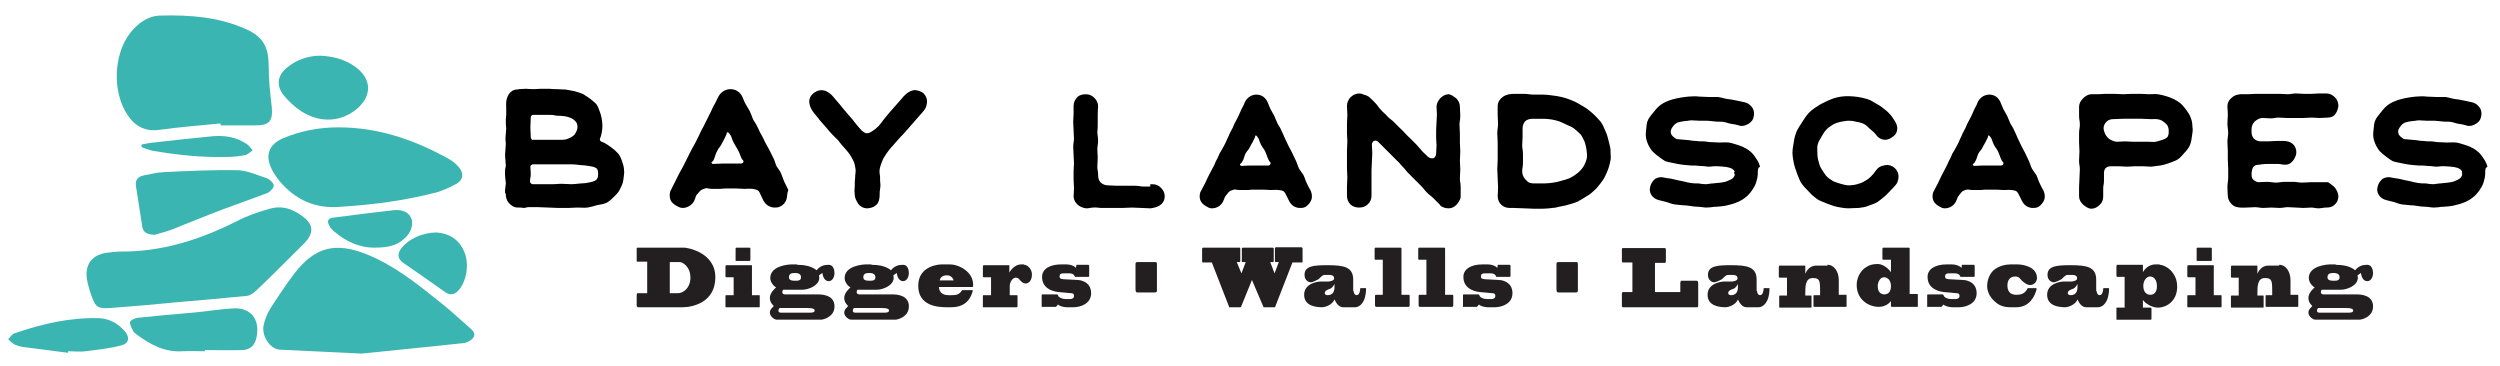
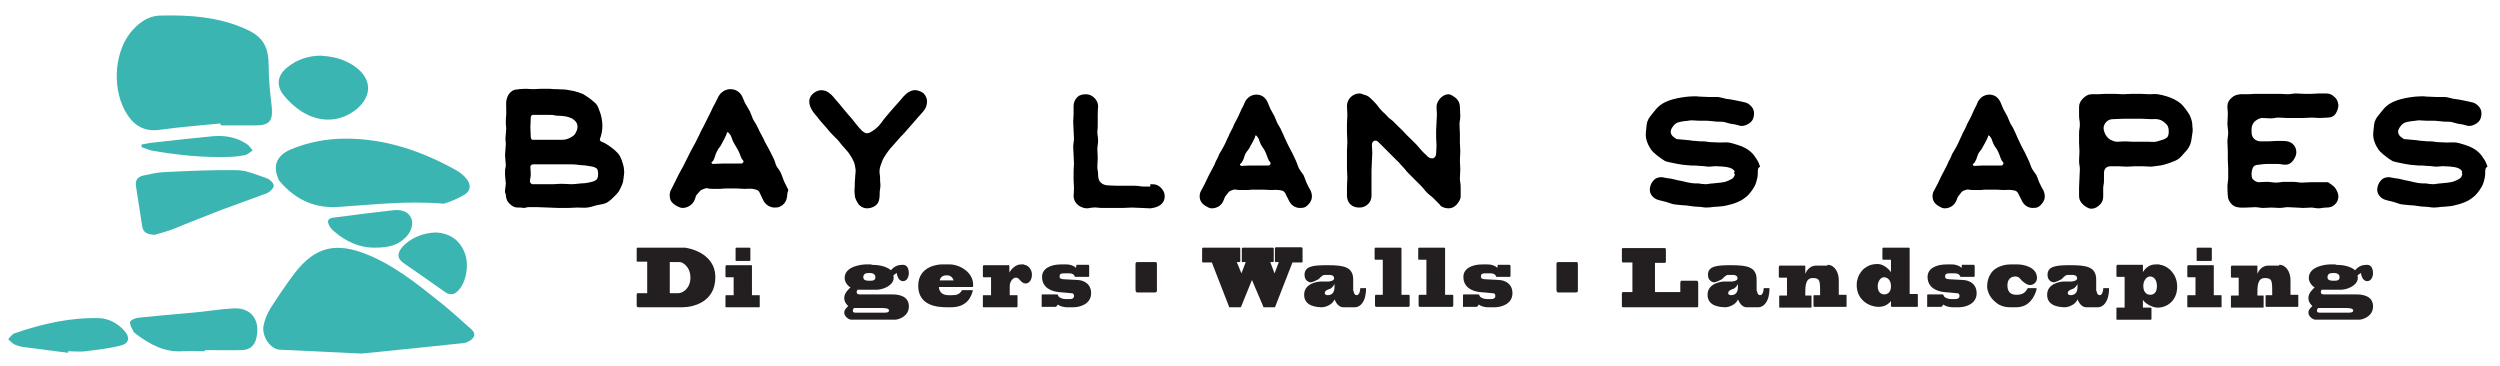
<svg xmlns="http://www.w3.org/2000/svg" version="1.1" id="Layer_1" x="0px" y="0px" viewBox="0 0 642 94" style="enable-background:new 0 0 642 94;" xml:space="preserve">
  <style type="text/css">
	.st0{stroke:#000000;stroke-miterlimit:10;}
	.st1{fill:#231F20;}
	.st2{fill:#3BB5B1;}
</style>
  <g>
    <path class="st0" d="M159.5,46.6c-0.2,0.7-0.5,1.3-0.8,1.9c-0.3,0.6-0.8,1.1-1.2,1.5c-0.6,0.6-1.2,1.2-1.9,1.6   c-0.8,0.4-1.6,0.4-2.4,0.6c-0.8,0.2-1.6,0.5-2.4,0.6c-0.8,0.1-1.7,0-2.5,0c-0.8,0-1.6,0.1-2.4,0.1c-0.8,0-1.7,0-2.5,0   c-0.9,0-1.7-0.1-2.6-0.1c-0.8,0-1.7-0.1-2.6-0.1h-2.6c-0.4,0-0.7,0.2-1.1,0.2c-0.3,0-0.5-0.1-0.8-0.1c-0.3,0-0.5,0-0.7,0   c-0.4,0-0.8-0.1-1.1-0.3c-0.5-0.3-0.9-0.7-1.2-1.2c-0.1-0.2-0.1-0.4-0.2-0.5c-0.1-0.3-0.1-0.6-0.1-1c0-0.2-0.2-0.3-0.2-0.4   c0-0.2,0-0.4,0-0.6c0-0.3,0.1-0.5,0.1-0.8c0-0.3,0.1-0.6,0.1-0.9c0-0.3-0.1-0.7-0.1-1s-0.1-0.7-0.1-1.1c0-0.4,0-0.8,0-1.2   c0-0.4,0.2-0.9,0.2-1.3c0-0.4-0.1-0.9-0.1-1.3c0-0.4-0.1-0.9-0.1-1.4c0-0.4,0.1-0.9,0.1-1.4c0-0.5,0.1-0.9,0.1-1.4   c0-0.4-0.1-0.9-0.1-1.4c0-0.4,0.1-0.9,0.1-1.3c0-0.4,0.1-0.9,0.1-1.3c0-0.4-0.1-0.8-0.1-1.2v-1.2c0-0.4,0.1-0.7,0.1-1.1   c0-0.3,0-0.6,0-0.9s0-0.5,0-0.8c0-0.7-0.1-1.5,0.1-2.2c0.2-0.8,0.6-1.5,1.3-1.9c0.2-0.1,0.4-0.1,0.6-0.2c0.3,0,0.5,0,0.8-0.1   c0.5,0,1.1-0.1,1.7-0.1c0.6,0,1.2,0.1,1.9,0.1c0.7,0,1.4-0.1,2.1-0.1h2c0.5,0,1,0.1,1.4,0.1c0.2,0,0.4,0,0.6,0   c0.8,0,1.5,0.1,2.2,0.1c0.8,0.1,1.5,0.3,2.2,0.4c0.7,0.2,1.4,0.4,2.1,0.7c0.7,0.4,1.2,0.8,1.8,1.2c0.5,0.4,1,0.8,1.4,1.2   c0.4,0.5,0.6,1.1,0.8,1.7c0.2,0.5,0.4,1.1,0.5,1.7c0.1,0.6,0.2,1.2,0.2,1.8c0,1.2-0.2,2.3-0.6,3.3c-0.2,0.6,0.2,1.2,0.8,1.4   c0.6,0.2,1,0.5,1.5,0.8c0.6,0.4,1.1,0.8,1.6,1.2c0.5,0.5,1,0.9,1.3,1.5c0.3,0.6,0.5,1.2,0.7,1.9c0.2,0.6,0.3,1.3,0.3,2   C159.7,45.3,159.6,46,159.5,46.6z M154.1,44.7c0-1.2-0.3-1.8-1-2.1c-0.6-0.3-1.3-0.4-2-0.5c-0.7-0.1-1.3-0.2-2-0.2   c-0.7-0.1-1.5-0.2-2.2-0.2c-0.7,0-1.5,0-2.2,0c-0.9,0-1.7,0-2.6,0c-0.9,0-1.8,0-2.6,0c-0.9,0-1.8,0-2.6,0c-0.6,0-1.2,0.5-1.2,1.1   c0,0.9,0.1,0.9,0.1,1.9c0,0.9-0.2,0.9-0.2,1.9c0,0.6,0.6,1.2,1.2,1.2h2.5c1.2,0,1.2,0,2.5,0s1.2-0.1,2.5-0.1c1.2,0,1.2,0.1,2.5,0.1   h0c0.5,0,1.4-0.1,2.4-0.2c0.8,0,1.6-0.1,2.4-0.3c1-0.2,1.7-0.5,2.1-1C153.8,46,154.1,45.8,154.1,44.7z M140.9,29c-1,0-1,0-2,0   c-1,0-1,0-2,0c-0.6,0-1.1,0.5-1.1,1.2c0,1.2-0.1,1.2-0.1,2.5c0,1.2,0.1,1.2,0.1,2.5c0,0.6,0.4,1.2,1,1.2c0.8,0,1.6,0,2.5,0h2.4   c0.7,0,1.4,0,2.1,0c0.8,0,1.5,0,2.2-0.3c0.8-0.3,1.5-0.7,2-1.3c0.4-0.6,0.8-1.4,0.8-2.2c0-1.3-0.7-1.9-1.1-2.2   c-0.4-0.4-1.1-0.7-2.3-1c-0.7-0.1-1.5-0.2-2.5-0.2C142,29,142,29,140.9,29z" />
    <path class="st0" d="M201.5,51c-0.2,0.7-0.7,1.3-1.4,1.6c-0.4,0.2-0.8,0.2-1.2,0.2c-1,0-1.9-0.6-2.4-1.5l-1-2.1   c-0.4-0.8-1-1-2.2-1.2c-1.1-0.1-1.1,0-2.1,0c-1.1,0-1.1-0.1-2.1-0.1h-2.1c-1.1,0-1.1,0-2.1,0.1c-1.1,0-1.1,0-2.1,0   c-1.1,0-1.1-0.4-2.1,0c-1.2,0.4-1.1,0.5-1.9,1.4c-0.8,0.8-0.5,1-1,2c-0.5,0.9-1.5,1.5-2.5,1.5c-0.4,0-0.8-0.2-1.2-0.4   c-0.7-0.4-1.3-0.8-1.5-1.5c-0.2-0.6-0.2-1.5,0.2-2.1l1-2c0.5-1,0.5-1,1-2c0.5-1,0.6-1,1.1-2c0.5-1,0.5-1,1-2c0.5-1,0.5-1,1-2   c0.5-1,0.6-1,1.1-2c0.5-1,0.5-1,1-2c0.5-1,0.4-1,1-2c0.5-1,0.5-1,1-2c0.5-1,0.5-1,1-2c0.5-1,0.4-1,1-2c0.5-1,0.5-1,1-2   c0.4-0.7,1.1-1.2,1.8-1.4c0.6-0.2,1.3-0.1,1.9,0.1c0.6,0.3,1.1,0.7,1.4,1.3c0.3,0.6,0.5,1.3,0.9,2s0.7,1.2,1.1,1.9   c0.3,0.6,0.5,1.3,0.8,2c0.3,0.6,0.8,1.2,1.1,1.9c0.4,0.7,0.6,1.4,1,2c0.4,0.7,0.7,1.3,1,2c0.4,0.7,0.7,1.3,1.1,2l1,2   c0.4,0.7,0.5,1.4,0.8,2.1c0.4,0.7,0.9,1.2,1.2,1.9c0.3,0.7,0.5,1.4,0.8,2.1c0.3,0.7,0.7,1.3,1,2C201.6,49.6,201.7,50.4,201.5,51z    M185.5,42.5h2.4c1.2,0,1.2,0,2.4,0c0.8,0,1.4-0.8,1-1.5c-0.2-0.3-0.3-0.3-0.4-0.5c-0.5-1.1-0.4-1.2-1-2.3   c-0.6-1.1-0.7-1.1-1.2-2.1c-0.5-1.1-0.3-1.3-1.1-2.2c-0.5-0.6-1.1-0.6-1.4,0c-0.1,0.2,0,0.2-0.1,0.4c-0.5,1.1-0.5,1.1-1.1,2.2   c-0.5,1.1-0.8,1-1.3,2.1c-0.6,1.1-0.4,1.2-0.9,2.3c-0.2,0.3-0.3,0.2-0.5,0.5c-0.3,0.5,0.2,1.2,0.8,1.2   C184.3,42.6,184.3,42.5,185.5,42.5z" />
    <path class="st0" d="M237.5,26.6c-0.1,1.1-0.9,1.8-1.6,2.6c-0.5,0.5-0.9,1.1-1.4,1.6l-1.4,1.6c-0.5,0.5-0.9,1.1-1.4,1.6   c-0.5,0.5-1,1-1.5,1.6l-1.4,1.6c-0.6,0.6-1.1,1.3-1.6,2s-0.9,1.4-1.2,2.2c-0.2,0.6-0.5,1.3-0.6,2c-0.1,0.7,0,1.4,0.1,2   c0,0.7,0,1.4,0.1,2.1c0,0.7-0.2,1.4-0.2,2c0,0.8,0,1.7-0.4,2.4c-0.5,0.7-1.4,1.1-2.3,1.1c-0.9,0-1.7-0.5-2.1-1.3   c-0.3-0.5-0.6-1.1-0.6-1.7c-0.1-0.7-0.1-1.4,0-2.2c0-0.7,0-1.4,0.1-2.2c0-0.7,0.2-1.5,0.1-2.2c-0.1-0.7-0.2-1.4-0.5-2.1   c-0.3-0.7-0.7-1.4-1.2-2.1c-0.4-0.6-1-1.2-1.5-1.8c-0.5-0.5-0.9-1.1-1.4-1.7c-0.5-0.5-1-1-1.5-1.5c-0.5-0.5-1-1.1-1.4-1.6l-1.4-1.6   c-0.5-0.5-0.9-1.2-1.4-1.7c-0.6-0.7-1.1-1.4-1.4-2.2c-0.2-0.7-0.3-1.3,0-1.9c0.3-0.6,0.8-1,1.4-1.3s1.2-0.3,1.9-0.1   c1,0.4,1.7,1.2,2.4,2.1c0.5,0.6,1.1,1.2,1.6,1.9l1.6,1.9c0.5,0.6,1.1,1.2,1.6,1.9c0.5,0.6,1,1.3,1.6,1.9c0.3,0.4,0.7,0.7,1.2,1   c0.7,0.4,1.6,0.2,2.3-0.3c0.7-0.4,1.3-0.9,1.9-1.5c0.5-0.6,1-1.2,1.4-1.8c0.5-0.6,1-1.2,1.5-1.8l1.5-1.7c0.5-0.6,1-1.1,1.5-1.7   c0.7-0.9,1.5-1.7,2.6-2c0.3-0.1,0.6-0.1,0.9,0c0.5,0.1,1,0.3,1.4,0.6C237.4,24.9,237.7,25.7,237.5,26.6z" />
    <path class="st0" d="M295.9,47.8c0.7,0,1.3,0.2,1.8,0.7c0.5,0.5,0.9,1.1,0.9,1.8c0,1-0.4,1.6-1,2c-0.6,0.4-1.4,0.6-2.2,0.7   c-0.8,0-1.6-0.1-2.3-0.1c-0.8,0-1.6-0.1-2.4-0.1s-1.6,0.1-2.4,0.1h-2.7c-0.9,0-1.8,0-2.7,0c-0.7,0-1.5-0.2-2.2-0.1   c-0.5,0-1.1,0.2-1.6,0.2c-0.5,0-1.1-0.2-1.6-0.5c-0.8-0.5-1.3-1.3-1.3-2.2c0,0,0.1-0.8,0.1-2.1c0-0.6-0.1-1.3-0.1-2.1v-2.1   c0-0.7,0.1-1.4,0.1-2.1c0-0.7-0.1-1.4-0.1-2.1c0-0.7-0.1-1.4-0.1-2.1c0-0.7,0.2-1.4,0.2-2.1c0-0.7-0.1-1.4-0.1-2.1   c0-0.8-0.1-1.5-0.1-2.1c0-0.8,0.1-1.5,0.1-2.1c0-1.3,0-1.1,0-2.1c0-0.7,0.3-1.4,0.8-1.9c0.5-0.5,1.2-0.6,1.9-0.6   c0.7,0,1.3,0.3,1.8,0.8c0.5,0.5,0.8,1.1,0.8,1.8c0,0-0.1,0.9-0.1,2.2c0,0.6,0,1.4,0,2.2c0,0.7,0,1.4-0.1,2.2c0,0.7,0.2,1.5,0.2,2.2   c0,0.7-0.2,1.5-0.2,2.2c0,0.8,0.1,1.5,0.1,2.2c0,0.8-0.1,1.6-0.1,2.2c0,1.3,0.2,1.1,0.2,2.2c0,0.9,0.2,1.7,0.8,2.3s1.4,0.9,2.3,0.9   c1.1,0,1.1,0.1,2.3,0.1s1.1,0,2.3,0c1.1,0,1.1,0,2.3,0c1.1,0,1.1,0.2,2.3,0.2H295.9z" />
    <path class="st0" d="M336.3,51.1c-0.2,0.6-0.7,1.2-1.3,1.6c-0.4,0.2-0.8,0.2-1.2,0.2c-0.9,0-1.8-0.5-2.3-1.5l-1-2   c-0.4-0.7-0.9-1-2.1-1.1c-1-0.1-1,0-2,0c-1,0-1-0.1-2-0.1h-2c-1,0-1,0-2,0.1c-1,0-1,0-2,0c-1,0-1.1-0.3-2,0   c-1.1,0.4-1.1,0.5-1.8,1.4c-0.7,0.8-0.5,0.9-1,1.9c-0.5,0.9-1.4,1.4-2.4,1.4c-0.4,0-0.8-0.2-1.1-0.4c-0.6-0.3-1.2-0.8-1.4-1.4   c-0.2-0.6-0.2-1.4,0.2-2l1-1.9c0.5-1,0.5-1,0.9-1.9c0.5-0.9,0.5-0.9,1-1.9c0.5-0.9,0.5-0.9,0.9-1.9c0.5-0.9,0.5-0.9,0.9-1.9   c0.5-0.9,0.6-0.9,1.1-1.9c0.5-0.9,0.5-1,0.9-1.9c0.5-0.9,0.4-1,0.9-1.9c0.5-0.9,0.5-0.9,0.9-1.9c0.5-0.9,0.5-0.9,1-1.9   c0.5-1,0.4-1,0.9-2c0.5-0.9,0.5-0.9,0.9-1.9c0.4-0.7,1-1.2,1.7-1.4c0.6-0.2,1.3-0.1,1.8,0.1c0.5,0.2,1,0.7,1.3,1.3   c0.3,0.6,0.5,1.3,0.8,1.9c0.3,0.6,0.7,1.2,1,1.8s0.5,1.3,0.8,1.9c0.3,0.6,0.8,1.2,1,1.8c0.3,0.6,0.6,1.3,0.9,2   c0.3,0.6,0.6,1.3,0.9,1.9c0.3,0.6,0.7,1.3,1,1.9l0.9,1.9c0.3,0.6,0.5,1.4,0.8,2c0.3,0.6,0.8,1.2,1.2,1.8c0.3,0.6,0.5,1.4,0.8,2   c0.3,0.6,0.6,1.3,1,1.9C336.4,49.8,336.5,50.5,336.3,51.1z M321.1,43h2.3c1.1,0,1.1,0,2.3,0c0.8,0,1.3-0.8,1-1.5   c-0.2-0.3-0.2-0.2-0.4-0.5c-0.5-1-0.4-1.1-0.9-2.2c-0.5-1.1-0.7-1-1.2-2c-0.5-1.1-0.3-1.2-1-2.1c-0.5-0.6-1-0.6-1.3,0   c-0.1,0.2,0,0.2-0.1,0.4c-0.5,1-0.5,1.1-1.1,2.1c-0.5,1.1-0.7,1-1.3,2c-0.5,1.1-0.3,1.2-0.9,2.2c-0.2,0.3-0.3,0.2-0.5,0.5   c-0.3,0.5,0.2,1.2,0.8,1.2C319.9,43.1,319.9,43,321.1,43z" />
    <path class="st0" d="M373.6,25.6c0.5,0.5,0.8,1.1,0.8,1.8c0,1.2,0.1,1.2,0.1,2.3c0,1.2-0.2,1.2-0.2,2.3c0,1.2,0.1,1.2,0.1,2.3   c0,1.2,0,1.2,0,2.3c0,1.2,0.1,1.2,0.1,2.3c0,1.2-0.1,1.2-0.1,2.3s0.1,1.1,0.1,2.3c0,1.1-0.1,1.1-0.1,2.3c0,1.1,0.2,1.1,0.2,2.3   c0,1.1,0,1.1,0,2.3c0,0.7-0.5,1.3-0.9,1.8c-0.5,0.5-1,0.8-1.7,0.8c-0.6,0-1.3-0.2-1.7-0.5c-0.1-0.1-0.1-0.2-0.2-0.3   c-0.8-0.8-0.8-0.8-1.6-1.6c-0.8-0.8-0.9-0.7-1.7-1.5c-0.8-0.8-0.7-0.9-1.5-1.7c-0.8-0.8-0.8-0.8-1.6-1.6c-0.8-0.8-0.8-0.8-1.6-1.6   c-0.8-0.8-0.7-0.9-1.5-1.7c-0.8-0.8-0.7-0.9-1.5-1.6c-0.8-0.8-0.8-0.8-1.6-1.6s-0.8-0.8-1.6-1.6c-0.8-0.8-0.8-0.8-1.6-1.6   c-0.5-0.5-1.1-0.6-1.6-0.4c-0.5,0.2-0.9,0.8-0.9,1.4c0,1.1,0.1,1.1,0.1,2.2c0,1.1-0.1,1.1-0.1,2.2c0,1.1-0.1,1.1-0.1,2.2   c0,1.1,0,1.1,0,2.2c0,1.1,0,1.1,0,2.2c0,1.1,0,1.1,0,2.2c0,0.7-0.3,1.4-0.8,1.8c-0.5,0.5-1.1,0.7-1.9,0.7c-0.7,0-1.4-0.2-1.9-0.7   c-0.5-0.5-0.7-1.2-0.7-1.9c0-1.2,0-1.2,0-2.3c0-1.2,0.1-1.2,0.1-2.3c0-1.1-0.1-1.1-0.1-2.3v-2.3c0-1.1,0-1.1,0-2.3   c0-1.2,0.1-1.2,0.1-2.3c0-1.2-0.1-1.2-0.1-2.3s0-1.1,0-2.3c0-1.1,0.1-1.1,0.1-2.3c0-1.1-0.1-1.1-0.1-2.3c0-0.7,0.3-1.4,0.8-1.9   c0.5-0.5,1.2-0.8,1.9-0.8c0.4,0,0.7,0.2,1,0.3c0.5,0.1,1,0.3,1.4,0.7c0.7,0.7,0.8,0.7,1.5,1.5c0.7,0.8,0.6,0.9,1.3,1.6   c0.7,0.8,0.8,0.7,1.5,1.5c0.7,0.8,0.8,0.7,1.6,1.4l1.5,1.5c0.8,0.8,0.8,0.7,1.5,1.5c0.8,0.8,0.7,0.8,1.5,1.5l1.5,1.5   c0.7,0.8,0.7,0.8,1.4,1.6c0.7,0.8,0.8,0.7,1.5,1.5c0.6,0.5,1.3,0.7,2,0.5c0.6-0.3,1-0.9,1-1.7c0-1,0.1-1,0.1-2c0-1-0.1-1-0.1-2v-2   c0-1,0.1-1,0.1-2c0-1,0.1-1,0.1-2c0-1-0.1-1-0.1-2c0-0.7,0.4-1.3,0.8-1.8c0.5-0.5,1.1-0.9,1.8-0.9   C372.5,24.8,373.1,25.2,373.6,25.6z" />
-     <path class="st0" d="M413.1,39.3c0,0.6,0.1,1.2,0,1.7c-0.1,0.7-0.3,1.3-0.5,2c-0.2,0.6-0.5,1.3-0.8,1.9c-0.3,0.7-0.7,1.3-1.2,1.9   c-0.5,0.6-0.9,1.2-1.5,1.7c-0.5,0.5-1.1,1-1.8,1.4c-0.6,0.4-1.3,0.8-2,1.2c-0.1,0.1-0.2,0.1-0.3,0.2c-0.7,0.3-1.4,0.5-2.1,0.7   c-0.7,0.2-1.4,0.4-2.1,0.5s-1.4,0.4-2.2,0.4c-0.8,0.1-1.6,0.2-2.4,0.2c-0.8,0-1.6,0-2.4,0c-0.8,0-1.6-0.1-2.4-0.1   c-0.9,0-1.9-0.1-2.8-0.1c-0.9,0-1.7,0.1-2.5-0.5c-0.7-0.5-1-1.3-1-2.1c0,0,0.1-0.9,0.1-2.3c0-0.6-0.1-1.4-0.1-2.3   c0-0.7-0.1-1.5-0.1-2.3c0-0.8,0.1-1.5,0.1-2.3v-2.3c0-0.8,0-1.5,0-2.3c0-0.8-0.1-1.6-0.1-2.3c0-0.8,0.2-1.6,0.2-2.3   c0-0.9-0.1-1.6-0.1-2.3c0-1.4,0-2.3,0-2.3c0-0.9,0.5-1.6,1.1-2c0.8-0.6,1.8-0.7,2.8-0.7c0.8,0,1.6,0,2.4,0c0.8,0,1.6,0.2,2.4,0.2   c0.8,0,1.6,0,2.4,0c0.8,0,1.6,0.1,2.3,0.2c0.8,0.1,1.6,0.2,2.4,0.4c0.8,0.2,1.5,0.4,2.2,0.7c0.7,0.3,1.5,0.6,2.1,1   c0.7,0.4,1.4,0.8,2,1.2c0.6,0.5,1.3,1,1.8,1.5c0.6,0.6,1.1,1.1,1.6,1.7c0.5,0.6,0.8,1.4,1.1,2.1c0.2,0.4,0.5,1.1,0.7,1.9   c0.2,0.6,0.3,1.3,0.5,2C413.1,38.2,413.1,38.7,413.1,39.3z M408,40.6c0.1-0.7,0-1.5-0.1-2.3c-0.2-1.2-0.5-2.2-0.7-2.5   c-0.3-0.6-0.6-1.3-1.1-1.8c-0.5-0.5-1-0.9-1.6-1.4c-0.5-0.4-1.2-0.7-1.9-1c-0.6-0.3-1.3-0.6-2-0.9c-0.7-0.2-1.3-0.4-2-0.5   c-0.7-0.1-1.4-0.2-2.1-0.2c-1.5,0-1.5,0-2.9,0c-0.8,0-1.6,0.2-2.2,0.7c-0.5,0.5-0.9,1.3-0.9,2.2c0,1.1,0,1.1,0,2.2   s-0.1,1.1-0.1,2.2c0,1.1,0.2,1.1,0.2,2.3c0,1.1,0,1.1,0,2.2s-0.2,1.1-0.2,2.2c0,0.7,0.2,1.3,0.5,1.8c0.3,0.5,0.8,1,1.3,1.4   c0.5,0.3,1.2,0.4,1.8,0.4c1.2,0,1.2,0,2.4,0h0.2v0c0.8,0,1.5-0.1,2.3-0.2c0.8-0.1,1.5-0.3,2.2-0.5c0.8-0.2,1.5-0.4,2.2-0.7   c1-0.5,1.7-1,2.3-1.5c0.9-0.8,1.4-1.5,1.7-2.1C407.5,42.1,407.9,41.4,408,40.6z" />
    <path class="st0" d="M450.9,44.6c0,0.7-0.2,1.4-0.4,2.1c-0.2,0.7-0.6,1.3-1,1.9c-0.5,0.7-1,1.3-1.7,1.8c-0.6,0.5-1.4,0.9-2.2,1.2   c-0.7,0.3-1.6,0.5-2.4,0.7c-0.8,0.2-1.6,0.2-2.5,0.3c-0.2,0-0.3,0-0.5,0c-0.6,0.1-1.3,0.2-2,0.2c-0.7,0-1.3-0.2-2.1-0.2   c-0.7,0-1.3-0.1-2-0.2c-0.7-0.1-1.3-0.2-2-0.2c-0.7-0.1-1.4-0.1-2-0.2c-0.7-0.1-1.3-0.4-2-0.6s-1.3-0.3-2-0.5   c-0.7-0.2-1.2-0.5-1.6-1.1s-0.4-1.2-0.2-1.9s0.6-1.2,1.1-1.6c0.6-0.3,1.2-0.4,1.9-0.2c0.8,0.2,1.6,0.2,2.3,0.4   c0.8,0.2,1.6,0.4,2.3,0.5c0.8,0.2,1.6,0.4,2.3,0.5c0.6,0.1,1.3,0.1,1.9,0.1c0.6,0.1,1.3,0.2,1.9,0.2c0.7,0,1.3-0.2,1.9-0.2   c0.6-0.1,1.3-0.1,2-0.2c0.7-0.1,1.4-0.2,2-0.5c0.7-0.3,1.4-0.6,1.7-1.1c0.4-0.5,0.4-1,0.4-1.3c0-0.1,0.1-0.2,0.1-0.2   c0,0-0.1-0.1-0.1-0.2c-0.3-1.1-1.4-1.5-2.5-1.7c-0.8-0.1-1.6-0.2-2.4-0.2c-0.8-0.1-1.6,0.1-2.4,0.1c-0.8-0.1-1.5-0.2-2.2-0.2   c-0.8-0.1-1.5-0.1-2.2-0.1c-0.8-0.1-1.6-0.1-2.2-0.2c-0.9-0.1-1.6-0.3-2.2-0.4c-0.9-0.2-1.6-0.3-2.1-0.5c-0.4-0.2-1.2-0.8-2.1-1.5   c-0.6-0.5-1.2-1-1.5-1.6c-0.4-0.6-0.7-1.3-0.9-2c-0.2-0.7-0.2-1.4-0.1-2.2c0.1-0.7,0.1-1.5,0.3-2.2c0.3-0.9,1-1.6,1.3-2   c0.5-0.6,1-1.3,1.6-1.8c0.6-0.5,1.3-0.9,2.1-1.2c0.7-0.3,1.5-0.5,2.4-0.7c0.9-0.2,1.8-0.3,2.7-0.4c1-0.1,2-0.1,2.7,0   c0.8,0,1.6,0.1,2.4,0.1c0.8,0,1.6,0,2.4,0c0.8,0.1,1.6,0.4,2.3,0.5c0.8,0.1,1.6,0.2,2.4,0.4c0.8,0.2,1.6,0.3,2.3,0.5   s1.2,0.7,1.6,1.3c0.3,0.6,0.3,1.3,0.1,2c-0.2,0.7-0.7,1.1-1.3,1.4c-0.6,0.3-1.2,0.5-1.9,0.2c-0.6-0.2-1.3-0.3-2-0.4   c-0.6-0.1-1.3-0.4-2-0.5c-0.6-0.1-1.3,0-2.1-0.1c-0.6-0.1-1.3-0.1-2.1-0.2c-0.7,0-1.3,0-2.1,0c-0.5,0-1.2-0.1-1.9-0.1   c-0.6,0-1.3,0.2-1.9,0.2c-0.6,0.1-1.3,0.2-1.9,0.4c-0.6,0.3-1.1,0.7-1.4,1.2c-0.1,0.1-0.9,1.1-0.6,2.1c0.2,1,1.3,1.6,1.8,1.9   c0.2,0,0.9,0.1,3.3,0.3c0.6,0.1,1.2,0.2,1.8,0.2c0.6,0.1,1.3,0.1,1.9,0.1c0.6,0,1.3,0.2,1.9,0.2l2.3,0.1c0.8,0,1.5-0.1,2.3,0   c0.7,0.1,1.5,0.4,2.2,0.6c0.7,0.2,1.4,0.5,2.1,0.9c0.8,0.5,1.4,1,1.9,1.7c0.5,0.7,1,1.4,1.3,2.3C450.9,43,450.9,43.7,450.9,44.6z    M445.8,44.2C445.8,44.3,445.8,44.4,445.8,44.2L445.8,44.2z" />
-     <path class="st0" d="M474.6,53c-0.6,0-1.2-0.1-1.8-0.2c-0.6-0.1-1.2-0.2-1.8-0.4c-0.6-0.2-1.2-0.4-1.7-0.6   c-0.8-0.4-1.7-0.6-2.4-1.1c-0.7-0.5-1.4-1.1-2-1.8c-0.6-0.6-1.3-1.3-1.8-2c-0.5-0.7-0.8-1.6-1.1-2.4c-0.2-0.6-0.4-1.1-0.6-1.7   c-0.2-0.6-0.3-1.2-0.4-1.8c-0.1-0.6-0.2-1.2-0.2-1.8c0-0.6,0.1-1.2,0.2-1.8c0.1-0.6,0.2-1.2,0.3-1.8c0.2-0.6,0.3-1.2,0.6-1.8   c0.4-0.8,0.9-1.5,1.4-2.3c0.5-0.7,0.9-1.5,1.6-2.2c0.6-0.6,1.4-1.2,2.1-1.6c0.7-0.5,1.5-0.9,2.4-1.3c0.5-0.2,1.1-0.5,1.7-0.7   c0.6-0.2,1.2-0.3,1.8-0.4s1.3-0.1,1.9-0.1c0.8,0,1.5,0.1,2.3,0.2c0.7,0.1,1.5,0.3,2.2,0.5c0.7,0.2,1.4,0.6,2,1   c0.7,0.4,1.3,0.7,1.9,1.2c0.6,0.5,1.2,0.9,1.7,1.5c0.5,0.5,0.9,1.2,1.3,1.8c0.4,0.6,0.6,1.3,0.5,1.9c-0.1,0.7-0.5,1.2-1.2,1.6   c-0.4,0.3-0.9,0.5-1.4,0.5c-0.8,0-1.6-0.5-2.1-1.3c-0.4-0.5-1-1-1.5-1.4c-0.5-0.5-1-1-1.6-1.3c-0.6-0.3-1.3-0.5-2-0.6   c-0.7-0.2-1.4-0.3-2.1-0.3c-0.8,0-1.5,0.2-2.3,0.3c-0.7,0.2-1.5,0.4-2.1,0.8c-0.6,0.4-1.3,0.8-1.8,1.4c-0.5,0.5-0.9,1.2-1.3,1.9   c-0.4,0.7-0.8,1.3-1,2.1c-0.2,0.7-0.1,1.5-0.1,2.3c0,0.8,0.1,1.5,0.3,2.2c0.2,0.8,0.4,1.5,0.8,2.1c0.4,0.6,0.8,1.3,1.3,1.9   s1.2,1,1.8,1.4c0.7,0.4,1.4,0.5,2.2,0.8c0.7,0.2,1.5,0.4,2.2,0.4c0.7,0,1.5-0.1,2.2-0.3c0.7-0.2,1.4-0.4,2-0.8   c0.6-0.3,1.3-0.8,1.8-1.3c0.5-0.5,1-1.1,1.4-1.7c0.4-0.6,1-0.9,1.6-1c0.6-0.2,1.3-0.2,2,0.2s1,1,1.2,1.6c0.1,0.7,0,1.4-0.3,2   c-0.4,0.6-1,1.2-1.5,1.7c-0.5,0.5-1,1.1-1.6,1.6c-0.6,0.5-1.2,1-1.8,1.4c-0.7,0.4-1.5,0.6-2.2,0.9c-0.7,0.3-1.5,0.4-2.3,0.5   C476.1,52.9,475.4,53,474.6,53z" />
    <path class="st0" d="M524.5,51.1c-0.2,0.6-0.7,1.2-1.3,1.6c-0.4,0.2-0.8,0.2-1.2,0.2c-0.9,0-1.8-0.5-2.3-1.5l-1-2   c-0.4-0.7-0.9-1-2.1-1.1c-1-0.1-1,0-2,0c-1,0-1-0.1-2-0.1h-2c-1,0-1,0-2,0.1c-1,0-1,0-2,0c-1,0-1.1-0.3-2,0   c-1.1,0.4-1.1,0.5-1.8,1.4c-0.7,0.8-0.5,0.9-1,1.9c-0.5,0.9-1.4,1.4-2.4,1.4c-0.4,0-0.8-0.2-1.1-0.4c-0.6-0.3-1.2-0.8-1.4-1.4   c-0.2-0.6-0.2-1.4,0.2-2l1-1.9c0.5-1,0.5-1,0.9-1.9c0.5-0.9,0.5-0.9,1-1.9s0.5-0.9,0.9-1.9c0.5-0.9,0.5-0.9,0.9-1.9   c0.5-0.9,0.6-0.9,1.1-1.9c0.5-0.9,0.5-1,0.9-1.9c0.5-0.9,0.4-1,0.9-1.9c0.5-0.9,0.5-0.9,0.9-1.9c0.5-0.9,0.5-0.9,1-1.9   c0.5-1,0.4-1,0.9-2c0.5-0.9,0.5-0.9,0.9-1.9c0.4-0.7,1-1.2,1.7-1.4c0.6-0.2,1.3-0.1,1.8,0.1c0.5,0.2,1,0.7,1.3,1.3   c0.3,0.6,0.5,1.3,0.8,1.9c0.3,0.6,0.7,1.2,1,1.8c0.3,0.6,0.5,1.3,0.8,1.9c0.3,0.6,0.8,1.2,1,1.8c0.3,0.6,0.6,1.3,0.9,2   c0.3,0.6,0.6,1.3,0.9,1.9c0.3,0.6,0.7,1.3,1,1.9l0.9,1.9c0.3,0.6,0.5,1.4,0.8,2c0.3,0.6,0.8,1.2,1.2,1.8c0.3,0.6,0.5,1.4,0.8,2   c0.3,0.6,0.6,1.3,1,1.9C524.6,49.8,524.7,50.5,524.5,51.1z M509.3,43h2.3c1.1,0,1.1,0,2.3,0c0.8,0,1.3-0.8,1-1.5   c-0.2-0.3-0.2-0.2-0.4-0.5c-0.5-1-0.4-1.1-0.9-2.2c-0.5-1.1-0.7-1-1.2-2c-0.5-1.1-0.3-1.2-1-2.1c-0.5-0.6-1-0.6-1.3,0   c-0.1,0.2,0,0.2-0.1,0.4c-0.5,1-0.5,1.1-1.1,2.1c-0.5,1.1-0.7,1-1.3,2c-0.5,1.1-0.3,1.2-0.9,2.2c-0.2,0.3-0.3,0.2-0.5,0.5   c-0.3,0.5,0.2,1.2,0.8,1.2C508.1,43.1,508.1,43,509.3,43z" />
    <path class="st0" d="M562.4,34.9c-0.1,0.8-0.2,1.5-0.5,2.2s-0.8,1.3-1.3,1.8c-0.5,0.6-1,1.2-1.6,1.6c-0.6,0.4-1.4,0.6-2.1,0.9   c-0.7,0.2-1.4,0.5-2.2,0.6c-0.8,0.1-1.5,0.2-2.3,0.3c-0.7,0-1.4-0.1-2.1-0.1s-1.4,0-2.1,0c-0.7,0-1.4,0.1-2,0.1   c-0.7,0-1.4-0.1-2.1-0.1c-0.7,0-1.4,0-2.1,0c-0.6,0-1.2,0.2-1.6,0.6c-0.4,0.4-0.6,1-0.6,1.6v2c0,1-0.2,1-0.2,2c0,1,0,1,0,2   c0,0.7-0.2,1.4-0.7,1.8c-0.5,0.5-1.1,0.9-1.8,0.9c-0.7,0-1.3-0.5-1.8-0.9c-0.5-0.5-0.9-1-0.9-1.8v-2.3c0-1.1,0.1-1.1,0.1-2.3   c0-1.1,0.1-1.1,0.1-2.3c0-1.1-0.2-1.1-0.2-2.3c0-1.1,0.1-1.1,0.1-2.3c0-1.2-0.1-1.2-0.1-2.3c0-1.2,0-1.2,0-2.3   c0-1.2,0.2-1.2,0.2-2.3c0-1.2-0.2-1.2-0.2-2.3c0-1.2,0-1.2,0-2.3c0-0.7,0.4-1.3,0.9-1.8c0.5-0.5,1.1-0.9,1.8-0.9c0,0,0.1,0,0.1,0   c0.1,0,0.1,0,0.1,0h1.6c0.5,0,1.1-0.1,1.7-0.1h2.3c0.8,0,1.5,0.1,2.3,0.1c0.8,0,1.5-0.1,2.3-0.1h2.2c0.7,0,1.5,0.1,2.2,0.1   c0.7,0,1.5-0.1,2.2,0c0.7,0.1,1.4,0.3,2.1,0.5c0.6,0.2,1.2,0.4,1.8,0.7c0.6,0.3,1.1,0.6,1.6,1c0.6,0.5,1,1.1,1.4,1.6   c0.4,0.6,0.9,1.2,1.1,1.9c0.3,0.7,0.4,1.4,0.4,2.1C562.7,33.4,562.5,34.2,562.4,34.9z M557.4,33.1c-0.1-0.5-0.2-1.2-1.1-1.9   c-0.5-0.5-1.2-0.9-1.8-1c-0.7-0.2-1.4-0.1-2.1-0.1c-0.8,0-1.6-0.1-2.3-0.1c-0.8,0-1.6,0-2.3,0c-0.9,0-1.7,0-2.6,0   c-0.9,0-1.7,0.1-2.6,0.1c-0.8,0-1.5,0.3-2,0.8c-0.5,0.5-0.9,1.2-0.9,2c0,0.7,0.3,1.4,0.6,2c0.4,0.6,0.8,1.1,1.4,1.4   c0.6,0.3,1.2,0.6,2,0.6c1,0,1-0.1,2-0.1c1,0,1,0.1,2,0.1h2c1,0,1,0,2,0c0.7,0,1.3,0.1,1.9,0c0.7-0.1,1.3-0.4,1.8-0.5   c0.7-0.2,1.2-0.5,1.6-0.9C557.6,34.6,557.4,33.5,557.4,33.1z" />
    <path class="st0" d="M599.3,48.6c0.4,0.6,0.7,1.3,0.7,1.8c0,0.7-0.3,1.4-0.8,1.8c-0.5,0.5-1.1,0.6-1.8,0.6c0,0,0,0-0.1,0   c-0.6,0-1.3,0.2-1.9,0.2c-0.6,0-1.3-0.2-1.9-0.2s-1.3,0.1-2,0.1s-1.3-0.1-1.9-0.1c-0.7,0-1.4-0.1-2.1-0.1c-0.7,0-1.4,0.2-2.1,0.2   s-1.4-0.1-2.1-0.1c-0.7,0-1.4,0.1-2.1,0.1c-0.7,0-1.4-0.2-2.1-0.2s-1.4,0.1-2.1,0.1c-0.8,0-1.6,0.1-2.4-0.1c-0.6-0.1-1-0.4-1.4-0.9   s-0.6-1-0.6-1.6c0,0-0.1-0.9-0.1-2.3c0-0.7,0.2-1.4,0.2-2.3c0-0.7,0-1.5,0-2.3c0-0.7-0.1-1.5-0.1-2.3c0-0.8,0-1.5,0-2.3   c0-0.8-0.1-1.5-0.1-2.3s0.2-1.5,0.2-2.3c0-0.8-0.2-1.6-0.2-2.3c0-0.9,0.1-1.6,0.1-2.3c0-1.4-0.1-1.2-0.1-2.3c0-0.7,0.4-1.3,0.9-1.7   c0.6-0.6,1.2-0.7,2-0.8c0.6,0,1.3,0,1.9,0s1.3-0.1,1.9-0.1c0.6,0,1.3,0,2,0c0.7,0,1.4,0,2.1,0s1.4,0,2.1,0s1.4,0.1,2.1,0.1   c0.7,0,1.4-0.2,2.1-0.2c0.7,0,1.4,0.1,2.1,0.1c0.6,0,1.3,0,1.9,0c0.6,0,1.3-0.1,1.9-0.1c0.6,0,1.3,0,1.9,0c0.7,0,1.3,0.3,1.8,0.8   c0.5,0.4,0.7,1,0.8,1.7c0,0.6-0.2,1.2-0.6,1.9c-0.3,0.5-0.9,0.8-1.6,0.8c-1,0-1,0.1-2.1,0.1c-1,0-1-0.1-2.1-0.1s-1.1,0.1-2.1,0.1   c-1.1,0-1.1,0-2.1,0c-1.1,0-1.1,0-2.1,0c-1.1,0-1.1-0.1-2.1-0.1c-1.1,0-1.1,0.2-2.1,0.2c-1,0-1-0.1-2.1-0.1c-0.9,0-1.7,0.5-2.3,1   c-0.6,0.6-1,1.4-1,2.3c0,0.4,0,0.4,0,0.9c0,0.8,0.3,1.5,0.8,2c0.5,0.5,1.3,0.8,2,0.8h2c1,0,1-0.1,2-0.1c1,0,1,0,2,0   c0.7,0,1.4,0.2,1.9,0.6s0.8,1.1,0.8,1.8c0,0.6-0.3,1.2-0.7,1.8c-0.4,0.5-0.9,0.9-1.5,0.9c-1.1,0-1-0.2-2.3-0.2h-2.3   c-1.3,0-2.3,0.2-2.3,0.2c-0.7,0-1.4,0.2-1.8,0.7c-0.4,0.5-0.5,1.2-0.6,1.9c0,0.7,0,1.4,0.4,1.9c0.5,0.6,1.3,1,2,1   c0,0,0.9-0.1,2.2-0.1c0.6,0,1.4,0.2,2.2,0.2c0.7,0,1.4-0.2,2.2-0.2c0.7,0,1.5,0,2.2,0c0.7,0,1.5,0.2,2.2,0.2c0.8,0,1.5-0.1,2.2-0.1   h2.2c1.3,0,1.1,0,2.2,0C598.4,47.8,598.9,48.1,599.3,48.6z" />
    <path class="st0" d="M637.7,44.6c0,0.7-0.2,1.4-0.4,2.1c-0.2,0.7-0.6,1.3-1,1.9c-0.5,0.7-1,1.3-1.7,1.8c-0.6,0.5-1.4,0.9-2.2,1.2   c-0.7,0.3-1.6,0.5-2.4,0.7c-0.8,0.2-1.6,0.2-2.5,0.3c-0.2,0-0.3,0-0.5,0c-0.6,0.1-1.3,0.2-2,0.2c-0.7,0-1.3-0.2-2.1-0.2   c-0.7,0-1.3-0.1-2-0.2c-0.7-0.1-1.3-0.2-2-0.2c-0.7-0.1-1.4-0.1-2-0.2c-0.7-0.1-1.3-0.4-2-0.6s-1.3-0.3-2-0.5   c-0.7-0.2-1.2-0.5-1.6-1.1s-0.4-1.2-0.2-1.9s0.6-1.2,1.1-1.6c0.6-0.3,1.2-0.4,1.9-0.2c0.8,0.2,1.6,0.2,2.3,0.4   c0.8,0.2,1.6,0.4,2.3,0.5c0.8,0.2,1.6,0.4,2.3,0.5c0.6,0.1,1.3,0.1,1.9,0.1c0.6,0.1,1.3,0.2,1.9,0.2c0.7,0,1.3-0.2,1.9-0.2   c0.6-0.1,1.3-0.1,2-0.2c0.7-0.1,1.4-0.2,2-0.5c0.7-0.3,1.4-0.6,1.7-1.1c0.4-0.5,0.4-1,0.4-1.3c0-0.1,0.1-0.2,0.1-0.2   c0,0-0.1-0.1-0.1-0.2c-0.3-1.1-1.4-1.5-2.5-1.7c-0.8-0.1-1.6-0.2-2.4-0.2c-0.8-0.1-1.6,0.1-2.4,0.1c-0.8-0.1-1.5-0.2-2.2-0.2   c-0.8-0.1-1.5-0.1-2.2-0.1c-0.8-0.1-1.6-0.1-2.2-0.2c-0.9-0.1-1.6-0.3-2.2-0.4c-0.9-0.2-1.6-0.3-2.1-0.5c-0.4-0.2-1.2-0.8-2.1-1.5   c-0.6-0.5-1.2-1-1.5-1.6c-0.4-0.6-0.7-1.3-0.9-2c-0.2-0.7-0.2-1.4-0.1-2.2c0.1-0.7,0.1-1.5,0.3-2.2c0.3-0.9,1-1.6,1.3-2   c0.5-0.6,1-1.3,1.6-1.8c0.6-0.5,1.3-0.9,2.1-1.2c0.7-0.3,1.5-0.5,2.4-0.7c0.9-0.2,1.8-0.3,2.7-0.4c1-0.1,2-0.1,2.7,0   c0.8,0,1.6,0.1,2.4,0.1c0.8,0,1.6,0,2.4,0c0.8,0.1,1.6,0.4,2.3,0.5c0.8,0.1,1.6,0.2,2.4,0.4c0.8,0.2,1.6,0.3,2.3,0.5   s1.2,0.7,1.6,1.3c0.3,0.6,0.3,1.3,0.1,2c-0.2,0.7-0.7,1.1-1.3,1.4c-0.6,0.3-1.2,0.5-1.9,0.2c-0.6-0.2-1.3-0.3-2-0.4   c-0.6-0.1-1.3-0.4-2-0.5c-0.6-0.1-1.3,0-2.1-0.1c-0.6-0.1-1.3-0.1-2.1-0.2c-0.7,0-1.3,0-2.1,0c-0.5,0-1.2-0.1-1.9-0.1   c-0.6,0-1.3,0.2-1.9,0.2c-0.6,0.1-1.3,0.2-1.9,0.4c-0.6,0.3-1.1,0.7-1.4,1.2c-0.1,0.1-0.9,1.1-0.6,2.1c0.2,1,1.3,1.6,1.8,1.9   c0.2,0,0.9,0.1,3.3,0.3c0.6,0.1,1.2,0.2,1.8,0.2c0.6,0.1,1.3,0.1,1.9,0.1c0.6,0,1.3,0.2,1.9,0.2l2.3,0.1c0.8,0,1.5-0.1,2.3,0   c0.7,0.1,1.5,0.4,2.2,0.6c0.7,0.2,1.4,0.5,2.1,0.9c0.8,0.5,1.4,1,1.9,1.7c0.5,0.7,1,1.4,1.3,2.3C637.7,43,637.7,43.7,637.7,44.6z    M632.7,44.2C632.7,44.3,632.7,44.4,632.7,44.2L632.7,44.2z" />
  </g>
  <g>
    <path class="st1" d="M166.2,67.2h-2.5c-0.1,0-0.2,0-0.2-0.2V64c0-0.2,0-0.4,0.2-0.4h12.1c0.5,0,7.9,1.1,7.9,7.6   c0,6.5-5.9,7.7-8.4,7.7H164c-0.2,0-0.5,0-0.5-0.5v-2.4c0-0.3,0-0.7,0.2-0.7h2.5V67.2z M172,75.3h2.1c1.3,0,3.2-1.3,3.2-4   c0-2.9-2.1-4-2.7-4H172V75.3z" />
    <path class="st1" d="M195,75.8c0.1,0,0.1,0.1,0.1,0.2v2.7c0,0.2-0.1,0.2-0.1,0.2h-8.6c-0.1,0-0.1-0.2-0.1-0.3V76   c0-0.1,0.1-0.2,0.1-0.2h2v-4.6h-1.9c-0.1,0-0.2-0.1-0.2-0.2v-2.5c0-0.2,0.1-0.4,0.2-0.4h6.5c0.1,0,0.1,0.1,0.1,0.2v7.5H195z    M192.5,63.6c0.1,0,0.2,0.1,0.2,0.3v2.8c0,0.1,0,0.3-0.2,0.3H189c-0.1,0-0.1,0-0.1-0.2v-3c0-0.1,0.1-0.2,0.2-0.2H192.5z" />
-     <path class="st1" d="M204.7,68c1.7,0,3.7,0.3,5,1.4c0.9-1.1,1.9-1.4,3.1-1.4c1.2,0,1.5,1.3,1.5,2.2c0,0.5-0.3,2-1.5,2   c-1.3,0-1.6-1.8-1.6-2.1c-0.2,0.1-0.8,0.5-0.9,0.7c0,0.1,0.1,0.3,0.1,0.5c0,2.1-2.9,3.1-4.3,3.1h-5c-0.1,0.1-0.2,0.3-0.2,0.7   c0,0.4,0.5,0.5,0.7,0.5h8.4c1.7,0,4.3,0.4,4.3,3.1c0,2.7-2.9,3.4-3.5,3.4h-11.3c-0.7,0-1.8-0.9-1.8-1.8c0-0.9,0.7-1.3,1-1.7   c-0.1-0.2-1-0.8-1-2.1s1.2-2.3,1.6-2.7c-0.3-0.1-1.5-1.1-1.5-2.4c0-3.2,4.8-3.5,5.5-3.5H204.7z M200.2,79.1   c-0.1,0.1-0.3,0.3-0.3,0.7s0.3,0.5,0.8,0.5h6.7c1.2,0,1.8,0,1.8-0.6c0-0.7-1.9-0.6-2.6-0.6H200.2z M202.6,71.2   c0,0.7,0.6,0.9,1.6,0.9c0.9,0,1.5-0.1,1.5-0.9c0-0.9-0.8-1.1-1.6-1.1C203.1,70.1,202.6,70.4,202.6,71.2z" />
    <path class="st1" d="M223.8,68c1.7,0,3.7,0.3,5,1.4c0.9-1.1,1.9-1.4,3.1-1.4c1.2,0,1.5,1.3,1.5,2.2c0,0.5-0.3,2-1.5,2   c-1.3,0-1.6-1.8-1.6-2.1c-0.2,0.1-0.8,0.5-0.9,0.7c0,0.1,0.1,0.3,0.1,0.5c0,2.1-2.9,3.1-4.3,3.1h-5c-0.1,0.1-0.2,0.3-0.2,0.7   c0,0.4,0.5,0.5,0.7,0.5h8.4c1.7,0,4.3,0.4,4.3,3.1c0,2.7-2.9,3.4-3.5,3.4h-11.3c-0.7,0-1.8-0.9-1.8-1.8c0-0.9,0.7-1.3,1-1.7   c-0.1-0.2-1-0.8-1-2.1s1.2-2.3,1.6-2.7c-0.3-0.1-1.5-1.1-1.5-2.4c0-3.2,4.8-3.5,5.5-3.5H223.8z M219.3,79.1   c-0.1,0.1-0.3,0.3-0.3,0.7s0.3,0.5,0.8,0.5h6.7c1.2,0,1.8,0,1.8-0.6c0-0.7-1.9-0.6-2.6-0.6H219.3z M221.7,71.2   c0,0.7,0.6,0.9,1.6,0.9c0.9,0,1.5-0.1,1.5-0.9c0-0.9-0.8-1.1-1.6-1.1C222.2,70.1,221.7,70.4,221.7,71.2z" />
    <path class="st1" d="M243.1,78.9c-2.2,0-7.3-0.3-7.3-5.5c0-5.2,5.4-5.5,6-5.5h2.1c2.4,0,6,1.9,6,5.2v0.4c0,0.1-0.1,0.2-0.2,0.2   h-8.6c0.1,1.6,1.3,2.1,2.4,2.1h1.1c1,0,1.8-0.2,2.4-1.2c0-0.1,0.1-0.1,0.1-0.1h2.6c0.1,0,0.1,0.2,0.1,0.2c-0.3,1.1-1.2,4.2-5.5,4.2   H243.1z M244.9,72c-0.2-0.6-0.7-1.3-1.7-1.3c-1.3,0-1.7,0.6-1.9,1.3H244.9z" />
    <path class="st1" d="M263,68c0.8,0,2,1,2,2.5c0,1.5-0.8,2.3-1.6,2.3c-0.8,0-1.3-0.7-1.6-1c-0.3-0.4-0.6-0.5-1-0.5   c-0.5,0-1.5,0.8-1.5,2.2v2.3h1.9c0.1,0,0.1,0.1,0.1,0.2v2.7c0,0.1-0.1,0.2-0.2,0.2h-8.6c-0.1,0-0.1-0.1-0.1-0.2v-2.7   c0-0.1,0.1-0.2,0.1-0.2h2v-4.6h-1.9c-0.1,0-0.2-0.1-0.2-0.2v-2.5c0-0.2,0.1-0.4,0.2-0.4h6.5c0.1,0,0.1,0.1,0.1,0.2V70   c0.5-0.9,1.6-2.1,3-2.1H263z" />
    <path class="st1" d="M267.6,78.9c-0.1,0-0.1-0.2-0.1-0.3v-2.8c0-0.1,0.1-0.2,0.1-0.2h3.9c0,0,0.1,0.1,0.2,0.2c0.1,0.6,1.1,1,1.9,1   h1.2c0.5,0,1-0.2,1-0.8c0-0.7-0.5-0.7-0.7-0.7c-0.1,0-3-0.3-3.3-0.3c-1.8-0.2-4.2-1.1-4.2-3.9c0-2.1,2.1-3.2,4.9-3.2h1.4   c0.8,0,1.9,0.3,2.4,0.9c0-0.2,0.1-0.4,0.1-0.6c0-0.1,0-0.2,0.1-0.2h3c0.1,0,0.2,0.2,0.2,0.3v2.6c0,0.1-0.1,0.2-0.2,0.2h-3.4   c0,0-0.1,0-0.1-0.1c-0.1-0.3-0.4-0.8-1.4-0.8h-1.5c-0.7,0-1,0.2-1,0.8s0.4,0.6,0.9,0.7c0.3,0,3.3,0.2,3.8,0.2   c0.2,0,3.4,0.2,3.4,3.4c0,2.8-2.9,3.6-4.5,3.6h-1.8c-0.7,0-1.9-0.3-2.2-0.7c-0.2,0.2-0.3,0.3-0.4,0.5c-0.1,0.1-0.2,0.1-0.2,0.1   H267.6z" />
    <path class="st1" d="M296.8,67.3c0.2,0,0.3,0.2,0.3,0.6v6.8c0,0.3-0.3,0.4-0.5,0.4H292c-0.2,0-0.4-0.2-0.4-0.8v-6.6   c0-0.2,0.2-0.4,0.4-0.4H296.8z" />
    <path class="st1" d="M334.3,63.6c0.2,0,0.2,0.1,0.2,0.3v3.3c0,0.1-0.1,0.2-0.1,0.2h-2.5l-4.4,11.3c0,0.1-0.1,0.2-0.1,0.2h-2.9   c0,0-0.1-0.1-0.1-0.2l-2.9-6.8l-2.8,6.9c-0.1,0.1-0.1,0.1-0.2,0.1h-2.8c-0.1,0-0.1-0.1-0.1-0.2l-4.4-11.3h-2.3   c-0.1,0-0.2-0.1-0.2-0.3v-3.2c0-0.1,0.1-0.3,0.2-0.3h9.4c0.1,0,0.2,0,0.2,0.3v3.2c0,0.1-0.1,0.2-0.2,0.2h-0.7l1.2,2.9l1.1-2.9h-0.8   c-0.1,0-0.2,0-0.2-0.1v-3.3c0-0.2,0.1-0.3,0.3-0.3h7.7c0.1,0,0.2,0.1,0.2,0.3v3.2c0,0.1-0.1,0.2-0.2,0.2h-0.7l1.1,2.9l1.1-2.9h-0.8   c-0.1,0-0.2-0.1-0.2-0.2v-3.3c0-0.2,0.1-0.3,0.3-0.3H334.3z" />
    <path class="st1" d="M347.6,74.7c0,0.1,0.1,1.1,0.8,1.1c0.8,0,0.9-1.5,0.9-1.6c0-0.1,0-0.2,0.1-0.2h1.4c0,0,0,0,0,0.1   c0,3.5-1.6,4.8-2.8,4.8h-3.1c-1.1,0-1.8-1.1-2.2-2c-0.6,1.5-2.6,2-3.1,2c-1.4,0-4.7-0.2-4.7-3.2c0-3,3.6-3.4,4.2-3.4h1.9   c0.5,0,1.6-0.2,1.6-0.8c0-0.7-0.6-0.9-1.1-0.9h-1.4c-0.5,0-1.3,0.9-1.5,1.1c-0.3,0.2-1.6,0.8-2,0.8c-0.4,0-1.6-0.4-1.6-1.9   c0-2.3,2.3-2.5,5.9-2.5c4.1,0,6.6,0.4,6.6,3.7V74.7z M342.7,72.9L342.7,72.9c-0.1,0.3-0.6,1-1,1.2c-0.8,0.3-1.5,0.5-1.5,1.2   c0,0.4,0.5,0.5,0.7,0.5c1,0,1.8-0.5,1.8-2.1V72.9z" />
    <path class="st1" d="M361.8,75.7c0.1,0,0.2,0.1,0.2,0.3v2.4c0,0.2-0.1,0.4-0.3,0.4h-8.3c-0.1,0-0.3-0.1-0.3-0.4v-2.2   c0-0.2,0-0.5,0.2-0.5h1.8v-9h-1.9c-0.1,0-0.2-0.1-0.2-0.2V64c0-0.3,0.1-0.4,0.2-0.4h6.5c0.1,0,0.2,0.1,0.2,0.2v11.9H361.8z" />
    <path class="st1" d="M373,75.7c0.1,0,0.2,0.1,0.2,0.3v2.4c0,0.2-0.1,0.4-0.3,0.4h-8.3c-0.1,0-0.3-0.1-0.3-0.4v-2.2   c0-0.2,0-0.5,0.2-0.5h1.8v-9h-1.9c-0.1,0-0.2-0.1-0.2-0.2V64c0-0.3,0.1-0.4,0.2-0.4h6.5c0.1,0,0.2,0.1,0.2,0.2v11.9H373z" />
    <path class="st1" d="M375.8,78.9c-0.1,0-0.1-0.2-0.1-0.3v-2.8c0-0.1,0.1-0.2,0.1-0.2h3.9c0,0,0.1,0.1,0.2,0.2c0.1,0.6,1.1,1,1.9,1   h1.2c0.5,0,1-0.2,1-0.8c0-0.7-0.5-0.7-0.7-0.7c-0.1,0-3-0.3-3.3-0.3c-1.8-0.2-4.2-1.1-4.2-3.9c0-2.1,2.1-3.2,4.9-3.2h1.4   c0.8,0,1.9,0.3,2.4,0.9c0-0.2,0.1-0.4,0.1-0.6c0-0.1,0-0.2,0.1-0.2h3c0.1,0,0.2,0.2,0.2,0.3v2.6c0,0.1-0.1,0.2-0.2,0.2h-3.4   c0,0-0.1,0-0.1-0.1c-0.1-0.3-0.4-0.8-1.4-0.8h-1.5c-0.7,0-1,0.2-1,0.8s0.4,0.6,0.9,0.7c0.3,0,3.3,0.2,3.8,0.2   c0.2,0,3.4,0.2,3.4,3.4c0,2.8-2.9,3.6-4.5,3.6H382c-0.7,0-1.9-0.3-2.2-0.7c-0.2,0.2-0.3,0.3-0.4,0.5c-0.1,0.1-0.2,0.1-0.2,0.1   H375.8z" />
    <path class="st1" d="M404.9,67.3c0.2,0,0.3,0.2,0.3,0.6v6.8c0,0.3-0.3,0.4-0.5,0.4h-4.6c-0.2,0-0.4-0.2-0.4-0.8v-6.6   c0-0.2,0.2-0.4,0.4-0.4H404.9z" />
    <path class="st1" d="M436.1,78.4c0,0.4-0.1,0.5-0.2,0.5h-19.2c-0.1,0-0.2-0.1-0.2-0.4v-3.1c0-0.2,0.1-0.4,0.3-0.4h2.4v-7.6h-2.5   c-0.1,0-0.2-0.2-0.2-0.4V64c0-0.2,0.1-0.3,0.3-0.3h10.7c0.2,0,0.3,0.1,0.3,0.5v2.9c0,0.2-0.1,0.4-0.2,0.4H425V75h6.5v-2.3   c0-0.2,0.1-0.6,0.2-0.6h4.1c0.1,0,0.3,0.2,0.3,0.6V78.4z" />
    <path class="st1" d="M451.2,74.7c0,0.1,0.1,1.1,0.8,1.1c0.8,0,0.9-1.5,0.9-1.6c0-0.1,0-0.2,0.1-0.2h1.4c0,0,0,0,0,0.1   c0,3.5-1.6,4.8-2.8,4.8h-3.1c-1.1,0-1.8-1.1-2.2-2c-0.6,1.5-2.6,2-3.1,2c-1.4,0-4.7-0.2-4.7-3.2c0-3,3.6-3.4,4.2-3.4h1.9   c0.5,0,1.6-0.2,1.6-0.8c0-0.7-0.6-0.9-1.1-0.9h-1.4c-0.5,0-1.3,0.9-1.5,1.1c-0.3,0.2-1.6,0.8-2,0.8c-0.4,0-1.6-0.4-1.6-1.9   c0-2.3,2.3-2.5,5.9-2.5c4.1,0,6.6,0.4,6.6,3.7V74.7z M446.3,72.9L446.3,72.9c-0.1,0.3-0.6,1-1,1.2c-0.8,0.3-1.5,0.5-1.5,1.2   c0,0.4,0.5,0.5,0.7,0.5c1,0,1.8-0.5,1.8-2.1V72.9z" />
    <path class="st1" d="M469.3,68c1.8,0,2.9,1.9,2.9,3.9v3.8h1.9c0.1,0,0.1,0.1,0.1,0.2v2.7c0,0.2-0.1,0.2-0.2,0.2h-8.1   c-0.1,0-0.2-0.1-0.2-0.3V76c0-0.1,0.1-0.2,0.1-0.2h1.6v-1c0-2.8-0.1-3.4-1.9-3.4c-1.9,0-1.9,2.2-1.9,3.9v0.6h1.5   c0.1,0,0.1,0.1,0.1,0.2v2.7c0,0.2-0.1,0.2-0.1,0.2H457c-0.1,0-0.1-0.1-0.1-0.3v-2.6c0-0.1,0.1-0.2,0.1-0.2h1.9v-4.6H457   c-0.1,0-0.2-0.1-0.2-0.2v-2.5c0-0.2,0.1-0.4,0.2-0.4h6.5c0.1,0,0.1,0.1,0.1,0.2v1.9h0c0.2-0.5,1-2.1,2.8-2.1H469.3z" />
    <path class="st1" d="M485.5,66.7h-1.9c-0.1,0-0.2-0.1-0.2-0.2V64c0-0.3,0.1-0.4,0.2-0.4h6.6c0.1,0,0.2,0.1,0.2,0.2v11.7h2   c0.1,0,0.1,0.1,0.1,0.3v2.8c0,0.1,0,0.2-0.1,0.2h-6.6c-0.1,0-0.2-0.1-0.2-0.3v-1.2c-0.3,0.4-1.3,1.5-3.1,1.5   c-2.7,0-5.7-1.9-5.7-5.6c0-2.8,1.9-4.3,2.3-4.5c0.4-0.3,1.3-0.9,3.1-0.9c1.4,0,2.8,1.2,3.4,2.1V66.7z M482.2,73.5   c0,1.6,0.9,2.1,1.7,2.1c0.9,0,1.7-0.6,1.7-2.1c0-1.7-1-2.3-1.8-2.3C482.9,71.2,482.2,72.3,482.2,73.5z" />
    <path class="st1" d="M495,78.9c-0.1,0-0.1-0.2-0.1-0.3v-2.8c0-0.1,0.1-0.2,0.1-0.2h3.9c0,0,0.1,0.1,0.2,0.2c0.1,0.6,1.1,1,1.9,1   h1.2c0.5,0,1-0.2,1-0.8c0-0.7-0.5-0.7-0.7-0.7c-0.1,0-3-0.3-3.3-0.3c-1.8-0.2-4.2-1.1-4.2-3.9c0-2.1,2.1-3.2,4.9-3.2h1.4   c0.8,0,1.9,0.3,2.4,0.9c0-0.2,0.1-0.4,0.1-0.6c0-0.1,0-0.2,0.1-0.2h3c0.1,0,0.2,0.2,0.2,0.3v2.6c0,0.1-0.1,0.2-0.2,0.2h-3.4   c0,0-0.1,0-0.1-0.1c-0.1-0.3-0.4-0.8-1.4-0.8h-1.5c-0.7,0-1,0.2-1,0.8s0.4,0.6,0.9,0.7c0.3,0,3.3,0.2,3.8,0.2   c0.2,0,3.4,0.2,3.4,3.4c0,2.8-2.9,3.6-4.5,3.6h-1.8c-0.7,0-1.9-0.3-2.2-0.7c-0.2,0.2-0.3,0.3-0.4,0.5c-0.1,0.1-0.2,0.1-0.2,0.1H495   z" />
    <path class="st1" d="M516.1,78.9c-1.7,0-3-0.7-3.5-1.2c-0.3-0.2-2.3-1.8-2.3-4.2c0-2.3,1.2-3.8,1.9-4.3c1.3-1,3-1.3,4.1-1.3h1.8   c1.4,0,5,0.6,5,3.5c0,0.9-0.7,1.8-1.8,1.8c-0.7,0-1.8-0.7-2.6-1.7c-0.3-0.4-0.8-0.5-1.2-0.5c-0.5,0-2,0.2-2,2.3   c0,2.2,1.5,2.4,2.3,2.4c1.4,0,2.2-0.4,2.8-1.5c0-0.1,0.1-0.2,0.2-0.2h2.1c0.1,0,0.1,0.2,0.1,0.3c-0.5,1.9-1.9,4.6-5.2,4.6H516.1z" />
    <path class="st1" d="M538.4,74.7c0,0.1,0.1,1.1,0.8,1.1c0.8,0,0.9-1.5,0.9-1.6c0-0.1,0-0.2,0.1-0.2h1.4c0,0,0,0,0,0.1   c0,3.5-1.6,4.8-2.8,4.8h-3.1c-1.1,0-1.8-1.1-2.2-2c-0.6,1.5-2.6,2-3.1,2c-1.4,0-4.7-0.2-4.7-3.2c0-3,3.6-3.4,4.2-3.4h1.9   c0.5,0,1.6-0.2,1.6-0.8c0-0.7-0.6-0.9-1.1-0.9h-1.4c-0.5,0-1.3,0.9-1.5,1.1c-0.3,0.2-1.6,0.8-2,0.8c-0.4,0-1.6-0.4-1.6-1.9   c0-2.3,2.3-2.5,5.9-2.5c4.1,0,6.6,0.4,6.6,3.7V74.7z M533.5,72.9L533.5,72.9c-0.1,0.3-0.6,1-1,1.2c-0.8,0.3-1.5,0.5-1.5,1.2   c0,0.4,0.5,0.5,0.7,0.5c1,0,1.8-0.5,1.8-2.1V72.9z" />
    <path class="st1" d="M554.6,68c1.5,0,4.5,1.9,4.5,5.6c0,3.8-2.8,5.4-5,5.4c-1.4,0-3.3-1.1-3.8-2V79h2c0.1,0,0.2,0.1,0.2,0.2v2.6   c0,0.2-0.1,0.3-0.1,0.3h-8.7c-0.1,0-0.2,0-0.2-0.1v-2.8c0-0.1,0-0.2,0.1-0.2h2v-7.9h-1.9c-0.1,0-0.2-0.1-0.2-0.2v-2.5   c0-0.2,0.1-0.4,0.2-0.4h6.5c0.1,0,0.1,0.1,0.1,0.2v1.7c0.5-0.9,1.6-2,3.2-2H554.6z M550.4,73.4c0,1.7,0.9,2.3,1.8,2.3   c0.9,0,1.7-0.6,1.7-2.2c0-1.8-0.9-2.5-1.8-2.5C551.3,71,550.4,72,550.4,73.4z" />
    <path class="st1" d="M570.4,75.8c0.1,0,0.1,0.1,0.1,0.2v2.7c0,0.2-0.1,0.2-0.1,0.2h-8.6c-0.1,0-0.1-0.2-0.1-0.3V76   c0-0.1,0.1-0.2,0.1-0.2h2v-4.6h-1.9c-0.1,0-0.2-0.1-0.2-0.2v-2.5c0-0.2,0.1-0.4,0.2-0.4h6.5c0.1,0,0.1,0.1,0.1,0.2v7.5H570.4z    M567.8,63.6c0.1,0,0.2,0.1,0.2,0.3v2.8c0,0.1,0,0.3-0.2,0.3h-3.6c-0.1,0-0.1,0-0.1-0.2v-3c0-0.1,0.1-0.2,0.2-0.2H567.8z" />
    <path class="st1" d="M585.3,68c1.8,0,2.9,1.9,2.9,3.9v3.8h1.9c0.1,0,0.1,0.1,0.1,0.2v2.7c0,0.2-0.1,0.2-0.2,0.2H582   c-0.1,0-0.2-0.1-0.2-0.3V76c0-0.1,0.1-0.2,0.1-0.2h1.6v-1c0-2.8-0.1-3.4-1.9-3.4c-1.9,0-1.9,2.2-1.9,3.9v0.6h1.5   c0.1,0,0.1,0.1,0.1,0.2v2.7c0,0.2-0.1,0.2-0.1,0.2H573c-0.1,0-0.1-0.1-0.1-0.3v-2.6c0-0.1,0.1-0.2,0.1-0.2h1.9v-4.6h-1.8   c-0.1,0-0.2-0.1-0.2-0.2v-2.5c0-0.2,0.1-0.4,0.2-0.4h6.5c0.1,0,0.1,0.1,0.1,0.2v1.9h0c0.2-0.5,1-2.1,2.8-2.1H585.3z" />
    <path class="st1" d="M599.8,68c1.7,0,3.7,0.3,5,1.4c0.9-1.1,1.9-1.4,3.1-1.4s1.5,1.3,1.5,2.2c0,0.5-0.3,2-1.5,2   c-1.3,0-1.6-1.8-1.6-2.1c-0.2,0.1-0.8,0.5-0.9,0.7c0,0.1,0.1,0.3,0.1,0.5c0,2.1-2.9,3.1-4.3,3.1h-5c-0.1,0.1-0.2,0.3-0.2,0.7   c0,0.4,0.5,0.5,0.7,0.5h8.4c1.7,0,4.3,0.4,4.3,3.1c0,2.7-2.9,3.4-3.5,3.4h-11.3c-0.7,0-1.8-0.9-1.8-1.8c0-0.9,0.7-1.3,1-1.7   c-0.1-0.2-1-0.8-1-2.1s1.2-2.3,1.6-2.7c-0.3-0.1-1.5-1.1-1.5-2.4c0-3.2,4.8-3.5,5.5-3.5H599.8z M595.3,79.1   c-0.1,0.1-0.3,0.3-0.3,0.7s0.3,0.5,0.8,0.5h6.7c1.2,0,1.8,0,1.8-0.6c0-0.7-1.9-0.6-2.6-0.6H595.3z M597.7,71.2   c0,0.7,0.6,0.9,1.6,0.9c0.9,0,1.5-0.1,1.5-0.9c0-0.9-0.8-1.1-1.6-1.1C598.2,70.1,597.7,70.4,597.7,71.2z" />
  </g>
  <g>
    <path class="st2" d="M56.6,31.7c-5.1,0.5-10.2,0.9-15.3,1.6c-3.8,0.6-6.5-0.7-8.5-3.7c-4-5.9-3.7-15.5,0.6-21.1   C35.4,6,37.9,4.1,41.1,4c7.5-0.2,15,0.3,22.1,3.5c4.5,2,5.8,4.7,5.8,9.6c0,3.5,0.4,7,0.8,10.5c0.3,3.4-0.6,4.6-4.1,4.6   c-3,0-6,0-8.9,0C56.6,32.1,56.6,31.9,56.6,31.7z" />
    <path class="st2" d="M92.8,90.8c-8.1-0.4-14.5-0.7-20.9-1c-2.5-0.1-4.8-3.5-4.2-6.3c0.3-1.5,1-3.1,1.8-4.4c2-3.1,4-6.1,6.2-9   c5.3-6.8,10.6-8,18.7-4.7c6.8,2.8,12.5,7.3,18.1,11.8c2.7,2.1,5.2,4.4,7.8,6.7c0.8,0.7,2,1.6,1.3,2.7c-0.4,0.7-1.6,1.4-2.5,1.5   C109.9,89.1,100.6,90,92.8,90.8z" />
-     <path class="st2" d="M28.2,79.1c-2.9,0.2-3.6-0.2-4.5-2.6c-0.6-1.6-1.1-3.2-1.4-4.9c-0.5-3.8,1.4-6.2,5.2-6.7   c1.1-0.1,2.2-0.3,3.3-0.3c10.7,0.1,20.5-3,30-7.8c2.7-1.4,5.6-2.4,8.5-3.2c3.5-1,6.5,0.3,9.2,2.6c1.8,1.6,1.9,3.5,0.4,5.4   c-0.9,1.1-1.9,2-2.9,3c-3.4,3.4-6.8,6.8-10.3,10.1c-0.7,0.6-1.6,1.3-2.5,1.3c-5.9,0.6-11.8,1.1-17.6,1.6   C39.6,78.2,33.8,78.7,28.2,79.1z" />
-     <path class="st2" d="M87.4,53.1c-6.4,0.6-11.6-1.8-15.7-6.7c-0.7-0.9-1.4-1.9-1.9-2.9c-1.8-3.6-0.8-6.4,2.9-8   c4.5-1.9,9.3-2.8,14.2-2.8c10.2,0,19.6,3.2,28.5,8.2c0.9,0.5,1.7,1.2,2.4,2c1.4,1.6,1.2,3.3-0.6,4.3c-1.6,0.9-3.4,1.7-5.1,2.2   C104,51.5,95.7,52.6,87.4,53.1z" />
+     <path class="st2" d="M87.4,53.1c-6.4,0.6-11.6-1.8-15.7-6.7c-1.8-3.6-0.8-6.4,2.9-8   c4.5-1.9,9.3-2.8,14.2-2.8c10.2,0,19.6,3.2,28.5,8.2c0.9,0.5,1.7,1.2,2.4,2c1.4,1.6,1.2,3.3-0.6,4.3c-1.6,0.9-3.4,1.7-5.1,2.2   C104,51.5,95.7,52.6,87.4,53.1z" />
    <path class="st2" d="M39.7,60.3c-2.1-0.1-3-0.7-3.2-2.3c-0.5-3.4-1.1-6.9-1.6-10.3c-0.2-1.4,0.5-2.3,1.8-2.6   c1.8-0.4,3.6-0.8,5.4-0.9c6.3-0.3,12.6-0.6,18.9-0.5c2.6,0.1,5.1,1.3,7.6,2.1c0.7,0.3,1.7,1.2,1.7,1.9c0,0.6-1,1.6-1.7,1.9   c-3.7,1.4-7.5,2.7-11.2,4.1c-4.5,1.7-8.9,3.5-13.4,5.3C42.3,59.6,40.7,60,39.7,60.3z" />
    <path class="st2" d="M52.6,90.2c-1.9,0-3.9-0.1-5.8,0c-4.5,0.3-8.2-1.7-11.7-4.3c-0.3-0.3-0.8-0.5-0.9-0.9   c-0.4-0.8-0.9-1.7-0.8-2.3c0.1-0.5,1.3-1,2-1.1c4.7-0.5,9.4-0.9,14-1.3c3.5-0.3,6.9-0.9,10.4-1.1c4.6-0.3,7,2.8,6.1,7.3   c-0.4,2.1-1.5,3.3-3.7,3.4c-3.2,0.1-6.4,0-9.6,0C52.6,89.9,52.6,90,52.6,90.2z" />
    <path class="st2" d="M82.3,14.3c3.5,0.2,6.4,1,9,2.9c4.2,3.1,4.3,7.4,0.3,10.8c-4,3.3-9.3,3.7-14.2,0.6c-1.7-1.1-3.3-2.6-4.6-4.2   c-2-2.6-1.5-5.2,1.1-7.2C76.4,15.2,79.4,14.3,82.3,14.3z" />
    <path class="st2" d="M17.5,90.6c-3.9-0.5-7.8-1-11.6-1.5c-0.7-0.1-1.4-0.3-2.1-0.6c-0.6-0.3-1.2-0.9-1.7-1.4c0.5-0.5,1-1.3,1.6-1.5   c7-2.4,14.2-4.1,21.7-3.9c2.7,0.1,4.9,1.4,6.6,3.3c1.4,1.6,1.2,3.2-0.9,3.7c-3,0.8-6,1.1-9.1,1.5c-1.5,0.2-3,0-4.5,0   C17.5,90.4,17.5,90.5,17.5,90.6z" />
    <path class="st2" d="M112.1,59.7c3,0.2,5.7,1.6,7.1,4.9c1.4,3.1,0.6,7.8-1.5,10c-1,1.1-2.1,1.3-3.4,0.4c-3.5-2.5-7-4.9-10.6-7.4   c-1.6-1.1-1.8-2.3-0.6-3.9C104.9,61.4,108.5,59.7,112.1,59.7z" />
    <path class="st2" d="M96,63.6c-3.4,0-7-1.4-10.1-4.1c-0.5-0.4-1-0.9-1.3-1.5c-0.7-1.2-0.4-1.9,0.9-2.1c5.1-0.7,10.3-1.3,15.4-1.9   c2.5-0.3,4,0.5,4.7,2c0.7,1.6-0.1,3.9-1.8,5.3C101.8,63.2,99.3,63.6,96,63.6z" />
    <path class="st2" d="M36.4,37.1c0.7-0.1,1.4-0.3,2.2-0.4c5.3-0.6,10.6-1.2,15.9-1.7c3.2-0.3,6.2,0.2,8.9,2c0.6,0.4,1,1.1,1.5,1.6   c-0.6,0.4-1.2,1-1.8,1.2c-1.5,0.3-3.1,0.5-4.6,0.5c-6.5,0.2-13-0.5-19.4-1.6c-0.9-0.2-1.8-0.6-2.7-0.9   C36.3,37.5,36.3,37.3,36.4,37.1z" />
  </g>
</svg>